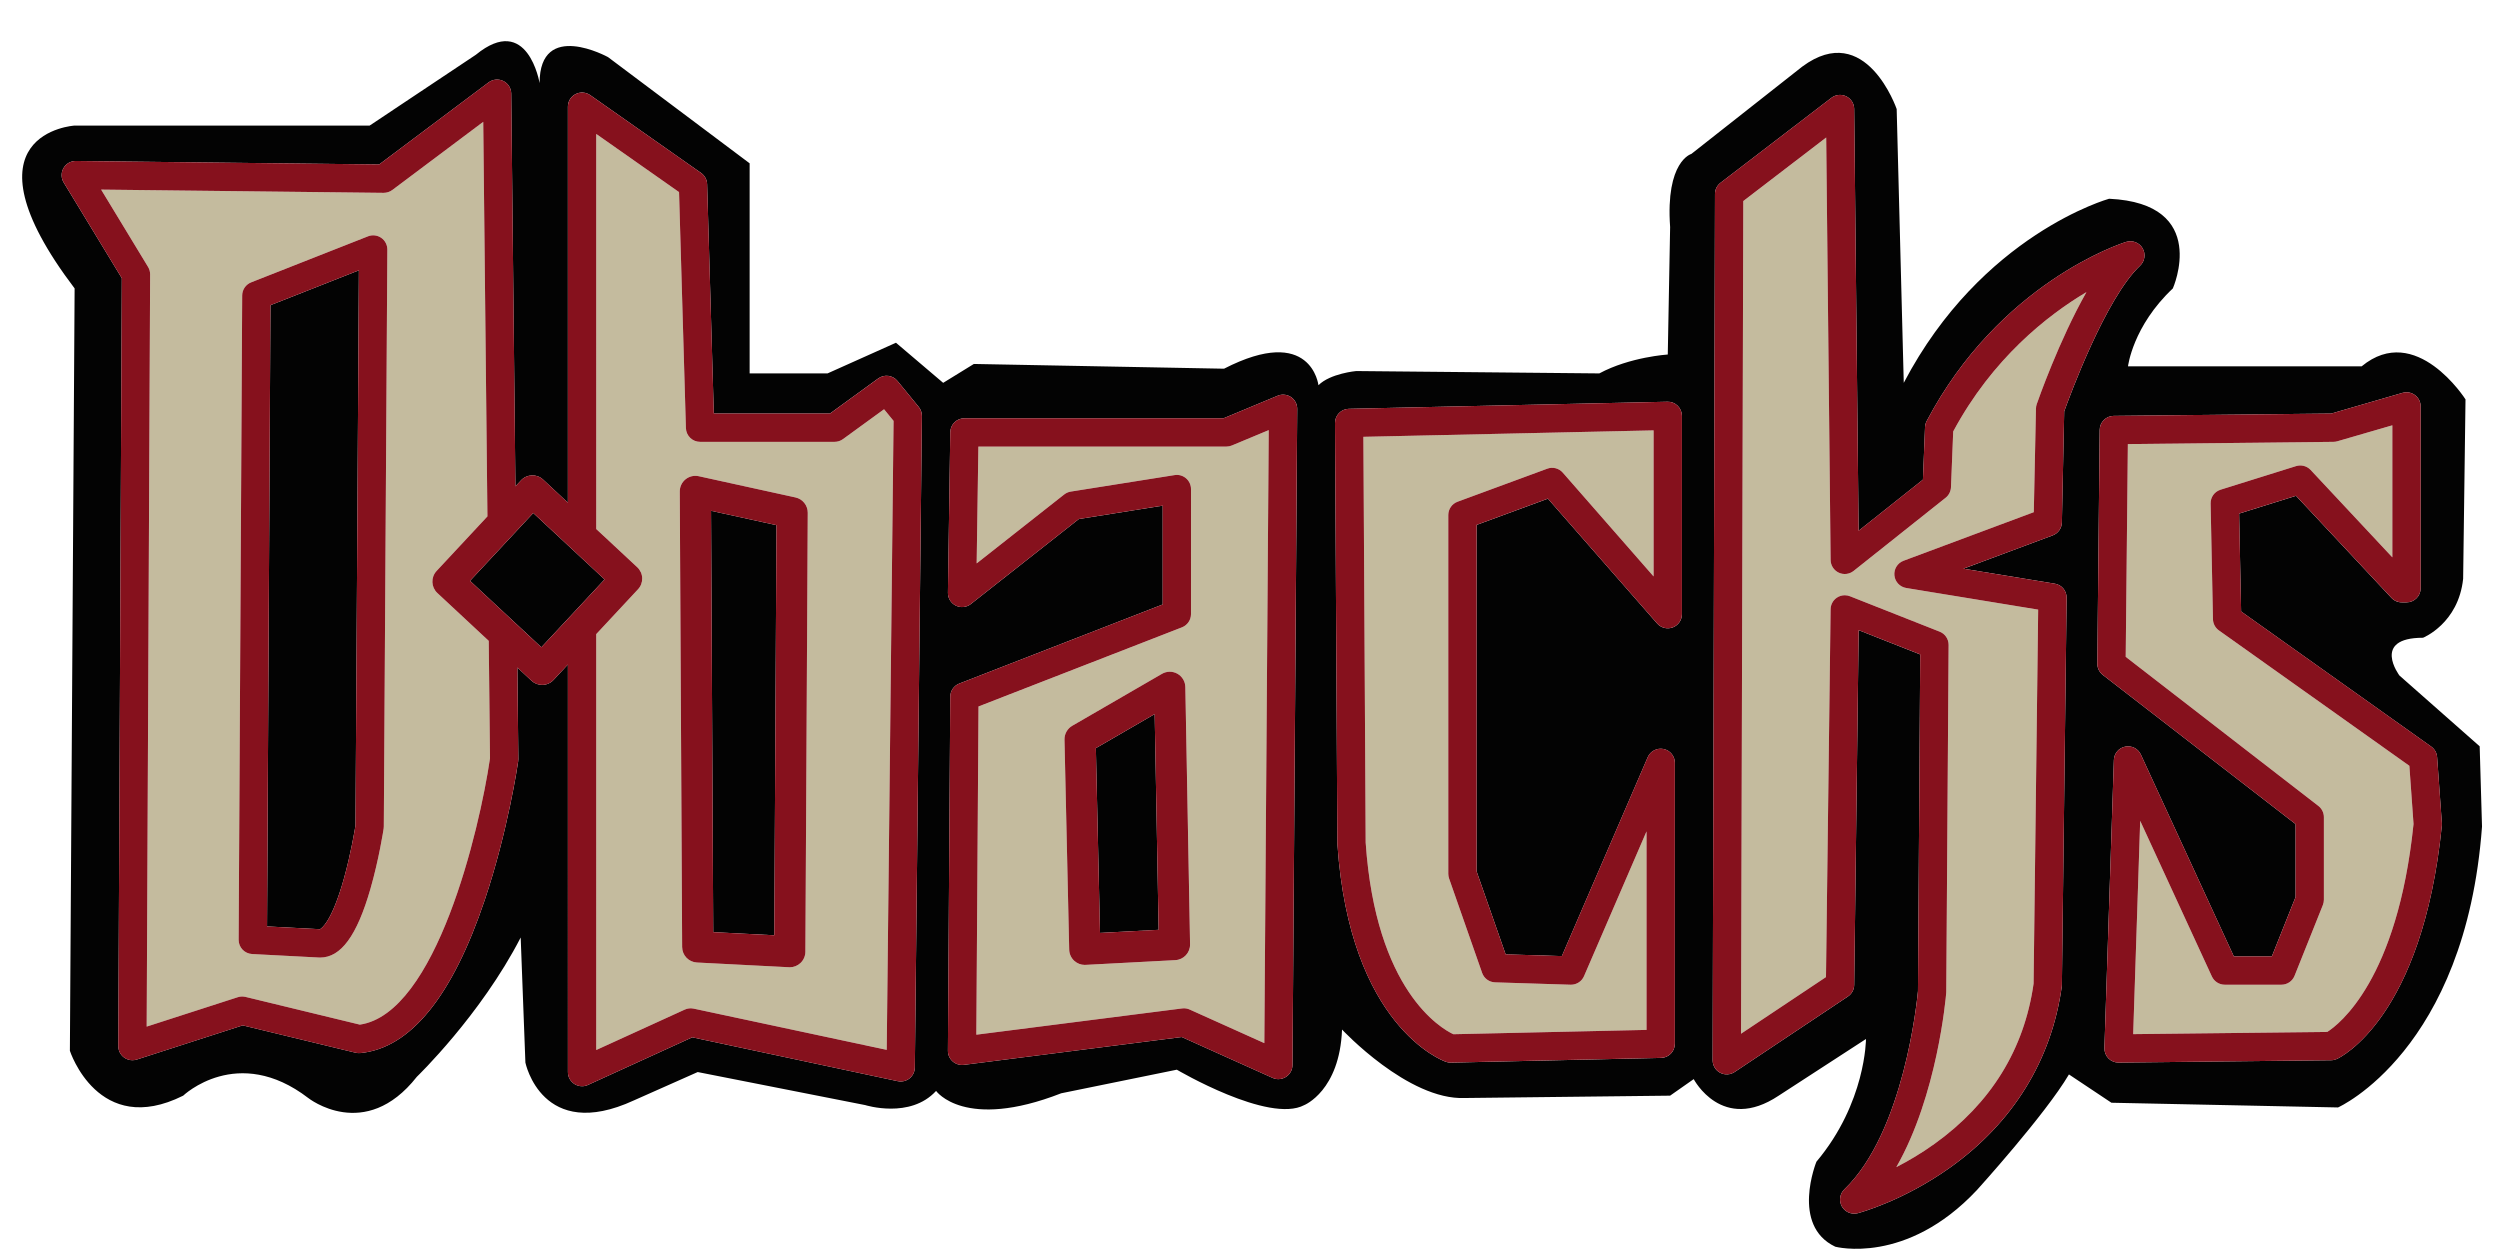
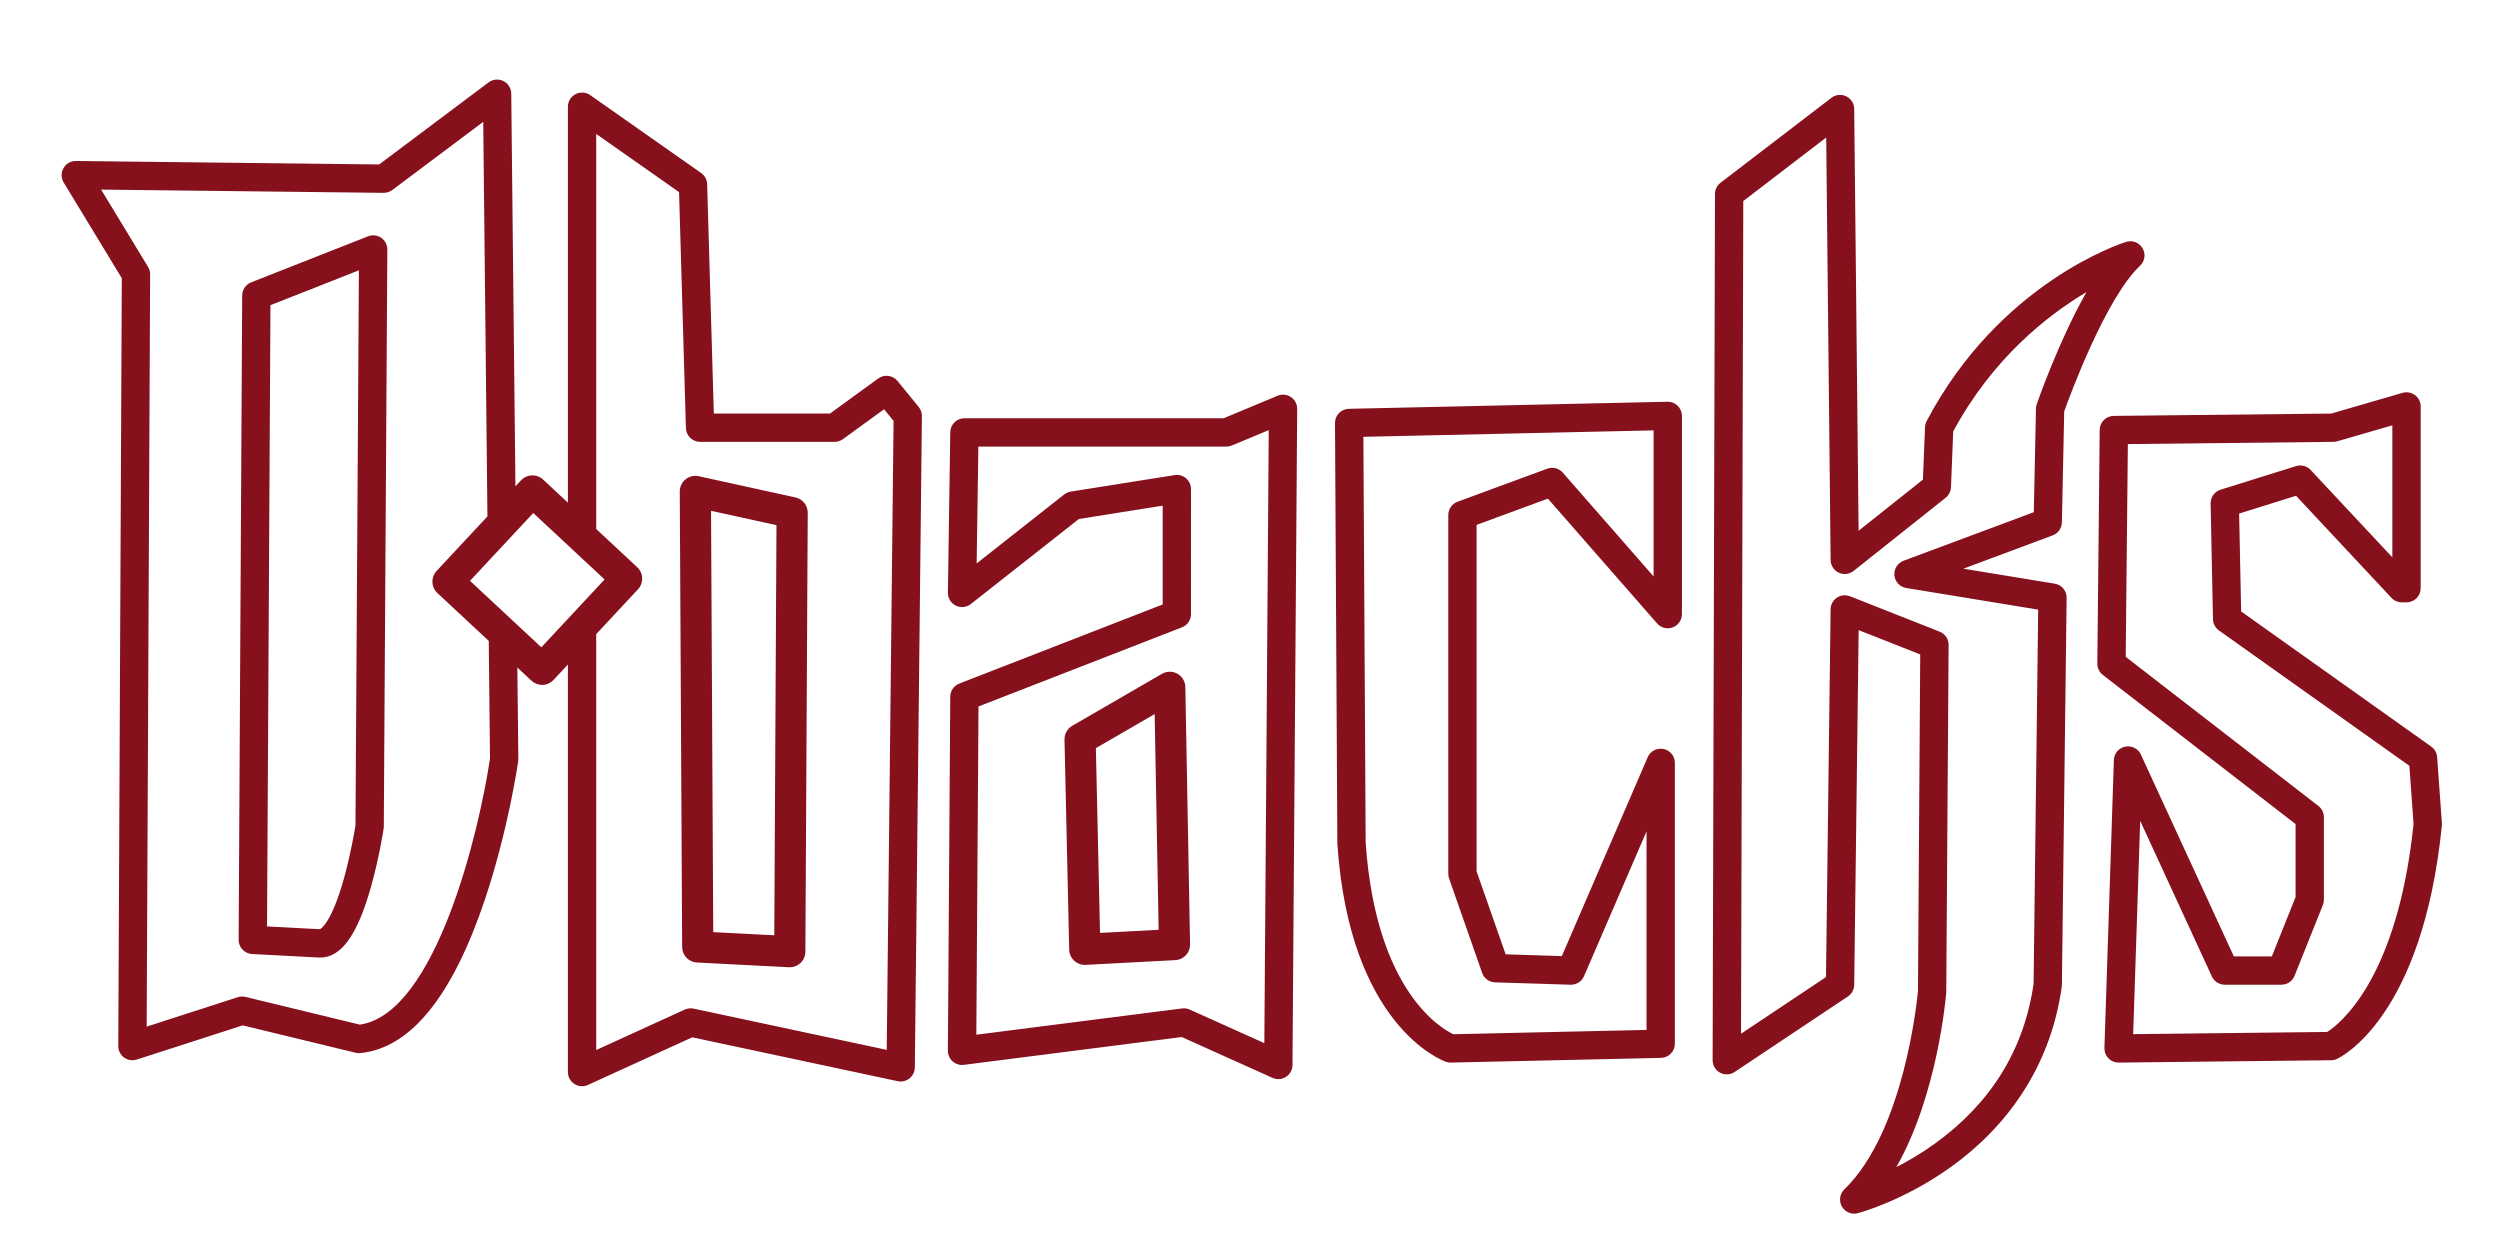
<svg xmlns="http://www.w3.org/2000/svg" version="1.1" id="Layer_1" x="0px" y="0px" width="200px" height="100.75px" viewBox="0 0 200 100.75" style="enable-background:new 0 0 200 100.75;" xml:space="preserve">
-   <path id="color3" style="fill:#030303;" d="M198.374,59.706l-6.42-5.665c0,0-2.267-3.021,1.888-3.021c0,0,2.831-1.133,3.209-4.72  l0.189-14.35c0,0-3.963-6.231-8.308-2.644H170.24c0,0,0.375-3.209,3.587-6.232c0,0,3.02-6.797-5.099-7.174  c0,0-10.195,2.83-16.427,14.727l-0.567-21.902c0,0-2.454-7.175-7.55-3.399l-8.875,6.988c0,0-2.077,0.564-1.699,5.852l-0.188,10.195  c0,0-3.022,0.19-5.477,1.512l-19.448-0.189c0,0-2.077,0.189-3.021,1.134c0,0-0.567-4.911-7.553-1.322l-20.014-0.379l-2.455,1.511  l-3.776-3.209l-5.477,2.455h-6.23V13.066L48.643,4.57c0,0-5.476-3.021-5.476,2.077c0,0-0.945-5.666-5.099-2.265l-8.497,5.664H5.969  c0,0-9.441,0.565,0,13.027L5.591,84.064c0,0,2.266,6.986,9.063,3.589c0,0,4.343-4.154,10.007,0.188c0,0,4.532,3.587,8.686-1.698  c0,0,5.099-4.911,8.308-11.143l0.377,10.008c0,0,1.322,6.42,8.686,3.021l5.098-2.265l13.406,2.644c0,0,3.587,1.133,5.665-1.134  c0,0,2.267,3.209,10.008,0.189l9.251-1.888c0,0,7.364,4.343,10.196,2.832c0,0,2.832-1.134,3.021-6.044c0,0,5.287,5.667,9.819,5.478  l16.427-0.188l1.888-1.324c0,0,2.267,4.345,6.798,1.324l6.983-4.533c0,0,0,5.101-3.965,9.819c0,0-2.075,5.1,1.51,6.798  c0,0,5.666,1.511,11.33-4.532c0,0,5.475-6.042,7.363-9.251l3.399,2.265l18.127,0.377c0,0,10.197-4.531,11.519-22.469L198.374,59.706  z M73.188,85.398c-0.004,0.341-0.16,0.66-0.425,0.873c-0.266,0.212-0.612,0.295-0.944,0.223l-16.438-3.509l-8.345,3.81  c-0.15,0.069-0.311,0.104-0.471,0.104c-0.214,0-0.427-0.062-0.612-0.18c-0.325-0.209-0.521-0.567-0.521-0.954V53.162l-1.15,1.233  c-0.246,0.262-0.579,0.396-0.912,0.396c-0.305,0-0.61-0.112-0.85-0.335l-1.13-1.054l0.078,7.329c0,0.058-0.003,0.117-0.012,0.174  c-0.032,0.224-0.814,5.547-2.667,11.068c-2.598,7.741-5.947,11.872-9.954,12.272c-0.127,0.013-0.255,0.004-0.38-0.026l-9.036-2.19  l-8.476,2.734c-0.114,0.037-0.231,0.054-0.348,0.054c-0.238,0-0.472-0.073-0.668-0.217c-0.293-0.215-0.466-0.557-0.464-0.92  l0.282-61.426L5.095,14.6c-0.214-0.352-0.22-0.792-0.016-1.149c0.201-0.354,0.577-0.572,0.983-0.572c0.004,0,0.009,0,0.014,0  l24.256,0.279l8.755-6.567c0.341-0.256,0.799-0.297,1.181-0.108c0.383,0.188,0.627,0.577,0.631,1.003l0.334,31.423l0.45-0.483  c0.469-0.503,1.258-0.53,1.762-0.061l1.985,1.849V8.537c0-0.424,0.236-0.812,0.61-1.006c0.375-0.196,0.828-0.165,1.174,0.077  l8.875,6.231c0.292,0.206,0.471,0.536,0.481,0.895l0.535,18.348h9.294l3.855-2.803c0.486-0.354,1.163-0.268,1.544,0.197l1.699,2.077  c0.169,0.206,0.259,0.463,0.256,0.729L73.188,85.398z M103.4,85.205c-0.003,0.384-0.198,0.739-0.521,0.945  c-0.186,0.119-0.398,0.181-0.611,0.181c-0.158,0-0.316-0.034-0.465-0.102l-7.262-3.267l-17.432,2.226  c-0.324,0.042-0.65-0.06-0.895-0.276c-0.245-0.217-0.384-0.528-0.382-0.856l0.189-28.322c0.003-0.465,0.289-0.881,0.722-1.049  l16.272-6.328v-7.905l-6.706,1.068l-8.642,6.803c-0.344,0.27-0.811,0.318-1.203,0.125c-0.392-0.194-0.637-0.595-0.631-1.032  l0.189-12.839c0.009-0.62,0.514-1.117,1.133-1.117h20.732l4.323-1.801c0.35-0.146,0.751-0.107,1.067,0.104  c0.315,0.212,0.504,0.568,0.501,0.948L103.4,85.205z M134.556,49.132c0,0.471-0.293,0.895-0.734,1.061  c-0.441,0.167-0.94,0.04-1.251-0.314l-8.739-9.986l-5.703,2.1v27.72l2.323,6.636l4.496,0.141l6.869-15.909  c0.213-0.493,0.743-0.768,1.269-0.66c0.526,0.108,0.904,0.573,0.904,1.109v22.471c0,0.615-0.492,1.119-1.107,1.133l-16.806,0.377  c-0.008,0-0.016,0-0.025,0c-0.127,0-0.254-0.021-0.375-0.063c-0.313-0.11-7.701-2.869-8.686-17.42  c-0.001-0.023-0.002-0.047-0.002-0.071L106.8,33.844c-0.004-0.618,0.489-1.126,1.107-1.139l25.49-0.566  c0.302-0.011,0.6,0.109,0.817,0.322c0.218,0.215,0.341,0.505,0.341,0.81V49.132z M164.381,46.693  c0.553,0.09,0.957,0.571,0.949,1.132l-0.378,30.965c-0.001,0.048-0.004,0.097-0.01,0.145c-0.817,5.873-3.898,10.871-8.914,14.455  c-3.761,2.686-7.254,3.626-7.402,3.666c-0.096,0.025-0.193,0.037-0.289,0.037c-0.401,0-0.782-0.215-0.988-0.576  c-0.251-0.45-0.169-1.014,0.202-1.372c4.775-4.604,5.817-15.127,5.886-15.855l0.181-26.934l-4.924-1.943l-0.357,28.379  c-0.005,0.374-0.193,0.721-0.506,0.928l-9.06,6.041c-0.348,0.231-0.796,0.255-1.164,0.057c-0.368-0.197-0.598-0.584-0.597-1.002  l0.188-69.296c0-0.352,0.165-0.684,0.444-0.897l8.871-6.796c0.34-0.262,0.801-0.308,1.186-0.119  c0.385,0.187,0.632,0.576,0.637,1.005l0.353,33.748l5.145-4.088l0.168-4.201c0.007-0.169,0.053-0.334,0.13-0.482  c5.815-11.049,15.546-14.21,15.958-14.337c0.503-0.158,1.05,0.051,1.317,0.508c0.267,0.456,0.183,1.036-0.202,1.397  c-2.745,2.585-5.623,10.415-6.068,11.654l-0.185,8.88c-0.01,0.466-0.302,0.876-0.736,1.039l-7.146,2.664L164.381,46.693z   M195.348,66.053c-1.558,15.388-8.122,18.539-8.4,18.664c-0.144,0.065-0.299,0.101-0.457,0.102l-16.993,0.189  c-0.005,0-0.008,0-0.014,0c-0.305,0-0.596-0.121-0.81-0.34c-0.215-0.222-0.332-0.521-0.322-0.829l0.757-23.037  c0.017-0.525,0.392-0.968,0.907-1.072c0.512-0.105,1.034,0.157,1.254,0.636l7.437,16.146h3.04l1.899-4.75v-5.835l-15.421-11.933  c-0.28-0.217-0.443-0.553-0.44-0.908l0.189-18.693c0.006-0.616,0.505-1.114,1.12-1.122l17.406-0.186l5.705-1.657  c0.342-0.099,0.711-0.031,0.996,0.183c0.285,0.213,0.453,0.549,0.453,0.905v14.539c0,0.626-0.507,1.135-1.133,1.135h-0.379  c-0.313,0-0.613-0.13-0.828-0.36l-7.633-8.166l-4.551,1.423l0.16,7.831l15.207,10.81c0.275,0.197,0.45,0.505,0.473,0.844l0.38,5.286  C195.354,65.921,195.354,65.987,195.348,66.053z M21.636,24.415l7.075-2.789l-0.272,44.408c-0.064,0.4-0.381,2.294-0.916,4.216  c-0.988,3.548-1.83,4.042-1.925,4.087l-4.234-0.223L21.636,24.415z M56.884,40.865l5.234,1.148l-0.176,32.809l-4.883-0.251  L56.884,40.865z M47.698,45.731l0.668,0.623l-0.668,0.718l-1.133,1.217l-1.133,1.215l-2.124,2.278l-1.955-1.821l-1.144-1.065  l-1.145-1.066l-1.462-1.363l1.431-1.535l1.121-1.202l1.121-1.202l1.386-1.488l2.772,2.583l1.133,1.056L47.698,45.731z   M92.373,57.127l0.317,17.258l-4.689,0.248L87.67,59.851L92.373,57.127z" />
-   <path id="color2" style="fill:#C4BB9E;" d="M34.988,47.44c-0.504-0.47-0.531-1.257-0.062-1.762l4.068-4.366L38.659,9.745  L31.384,15.2c-0.2,0.149-0.446,0.226-0.693,0.227L8.09,15.168l3.756,6.187c0.108,0.179,0.165,0.384,0.165,0.594l-0.276,60.181  l7.293-2.354c0.199-0.063,0.411-0.07,0.614-0.022l9.147,2.218c6.105-0.889,9.566-15.553,10.412-21.302l-0.1-9.398L34.988,47.44z   M30.704,66.133c0,0.054-0.005,0.108-0.013,0.163c-0.016,0.098-0.373,2.437-1.058,4.816c-1.079,3.748-2.359,5.493-4.027,5.493  c-0.02,0-0.04,0-0.06-0.002l-5.382-0.282c-0.604-0.033-1.076-0.534-1.073-1.138l0.284-51.548c0.002-0.463,0.287-0.879,0.718-1.048  l9.346-3.682c0.35-0.139,0.746-0.094,1.056,0.118c0.311,0.213,0.495,0.565,0.492,0.942L30.704,66.133z M67.436,35.131  c-0.193,0.141-0.427,0.217-0.666,0.217H56.007c-0.613,0-1.115-0.486-1.133-1.099l-0.549-18.881l-6.626-4.652v31.605l3.281,3.057  c0.242,0.226,0.385,0.539,0.397,0.869c0.011,0.33-0.108,0.652-0.335,0.894l-3.343,3.588v33.272l7.082-3.233  c0.222-0.102,0.469-0.128,0.707-0.079l15.451,3.3l0.546-50.319l-0.761-0.93L67.436,35.131z M64.429,76.141  c-0.002,0.341-0.143,0.666-0.391,0.899c-0.232,0.221-0.539,0.342-0.857,0.342c-0.021,0-0.042-0.001-0.064-0.003l-7.364-0.378  c-0.661-0.034-1.179-0.577-1.183-1.239l-0.19-36.441c-0.002-0.38,0.169-0.738,0.463-0.977c0.295-0.238,0.683-0.329,1.052-0.248  l7.742,1.7c0.575,0.124,0.983,0.635,0.98,1.225L64.429,76.141z M98.113,35.727H78.27l-0.137,9.346l7.005-5.517  c0.153-0.118,0.333-0.197,0.523-0.229l8.308-1.32c0.327-0.054,0.661,0.042,0.914,0.257c0.252,0.214,0.397,0.53,0.397,0.86v10.008  c0,0.469-0.286,0.886-0.722,1.056l-16.277,6.33l-0.174,26.259l16.463-2.101c0.048-0.008,0.095-0.01,0.143-0.01  c0.16,0,0.318,0.033,0.465,0.1l5.969,2.686l0.352-49.043l-2.95,1.23C98.41,35.696,98.263,35.727,98.113,35.727z M94.025,76.812  l-7.176,0.379c-0.022,0.001-0.044,0.003-0.065,0.003c-0.314,0-0.617-0.119-0.848-0.333c-0.247-0.23-0.391-0.551-0.399-0.887  l-0.377-16.807c-0.01-0.454,0.229-0.877,0.623-1.105l7.175-4.154c0.381-0.222,0.853-0.224,1.237-0.008  c0.385,0.218,0.626,0.623,0.634,1.063l0.378,20.583C95.219,76.217,94.696,76.778,94.025,76.812z M109.071,34.944l23.218-0.515  v11.688l-7.266-8.306c-0.311-0.353-0.805-0.479-1.245-0.315l-7.175,2.643c-0.445,0.164-0.74,0.589-0.74,1.063v28.702  c0,0.127,0.021,0.254,0.063,0.374l2.643,7.552c0.154,0.442,0.565,0.744,1.033,0.758l6.044,0.189c0.012,0,0.023,0,0.035,0  c0.451,0,0.86-0.267,1.04-0.684l5.001-11.582v15.881l-15.455,0.346c-0.986-0.465-6.202-3.467-7.014-15.332L109.071,34.944z   M151.551,46.033c0.051,0.511,0.438,0.924,0.945,1.007l10.557,1.731l-0.365,29.921c-0.748,5.261-3.41,9.568-7.912,12.808  c-1.071,0.771-2.124,1.387-3.069,1.871c3.279-5.74,3.958-13.534,3.991-13.934c0.003-0.028,0.003-0.057,0.004-0.085l0.188-27.756  c0.003-0.469-0.282-0.891-0.717-1.062l-7.174-2.833c-0.136-0.054-0.276-0.079-0.416-0.079c-0.222,0-0.442,0.064-0.631,0.191  c-0.311,0.209-0.497,0.555-0.503,0.928l-0.369,29.426l-6.797,4.532l0.181-66.615l6.633-5.083l0.353,33.802  c0.006,0.432,0.256,0.824,0.646,1.01c0.39,0.186,0.853,0.133,1.191-0.135l7.364-5.855c0.258-0.204,0.413-0.512,0.428-0.842  l0.178-4.462c3.141-5.845,7.532-9.288,10.659-11.149c-2.194,3.865-3.88,8.685-3.977,8.964c-0.039,0.111-0.059,0.229-0.061,0.347  l-0.174,8.295l-10.42,3.886C151.803,45.039,151.502,45.523,151.551,46.033z M193.083,65.921  c-1.284,12.467-5.961,16.036-6.906,16.636l-15.523,0.174l0.561-17.066l5.736,12.454c0.187,0.401,0.587,0.658,1.03,0.658h4.532  c0.463,0,0.879-0.282,1.051-0.711l2.266-5.665c0.053-0.134,0.081-0.276,0.081-0.42v-6.609c0-0.351-0.162-0.681-0.439-0.896  l-15.415-11.929l0.172-17.021l16.45-0.178c0.104,0,0.206-0.017,0.306-0.045l4.403-1.278v10.563l-6.536-6.992  c-0.298-0.317-0.749-0.436-1.165-0.308l-6.044,1.889c-0.48,0.15-0.805,0.6-0.793,1.104l0.188,9.253  c0.006,0.358,0.184,0.692,0.476,0.9l15.236,10.83L193.083,65.921z" />
  <path id="color1" style="fill:#86111D;" d="M30.495,19.024c-0.31-0.212-0.706-0.257-1.056-0.118l-9.346,3.682  c-0.431,0.169-0.716,0.585-0.718,1.048l-0.284,51.548c-0.003,0.604,0.469,1.104,1.073,1.138l5.382,0.282  c0.02,0.002,0.039,0.002,0.06,0.002c1.668,0,2.948-1.745,4.027-5.493c0.685-2.38,1.043-4.719,1.058-4.816  c0.008-0.055,0.012-0.109,0.013-0.163l0.283-46.166C30.99,19.59,30.805,19.237,30.495,19.024z M28.438,66.034  c-0.064,0.4-0.381,2.294-0.916,4.216c-0.988,3.548-1.83,4.042-1.925,4.087l-4.234-0.223l0.273-49.699l7.075-2.789L28.438,66.034z   M71.8,30.477c-0.38-0.465-1.058-0.552-1.544-0.197l-3.855,2.803h-9.294l-0.535-18.348c-0.01-0.358-0.189-0.689-0.481-0.895  l-8.875-6.231c-0.347-0.242-0.799-0.273-1.174-0.077c-0.375,0.194-0.61,0.582-0.61,1.006v31.674l-1.985-1.849  c-0.504-0.469-1.293-0.441-1.762,0.061l-0.45,0.483L40.9,7.484c-0.004-0.426-0.248-0.814-0.631-1.003  c-0.382-0.188-0.84-0.147-1.181,0.108l-8.755,6.567L6.076,12.878c-0.004,0-0.009,0-0.014,0c-0.406,0-0.782,0.219-0.983,0.572  c-0.205,0.357-0.198,0.798,0.016,1.149l4.649,7.656L9.462,83.682c-0.002,0.363,0.171,0.705,0.464,0.92  c0.197,0.143,0.431,0.217,0.668,0.217c0.117,0,0.234-0.017,0.348-0.054l8.476-2.734l9.036,2.19c0.125,0.03,0.253,0.039,0.38,0.026  c4.007-0.4,7.356-4.531,9.954-12.272c1.853-5.521,2.635-10.845,2.667-11.068c0.009-0.057,0.012-0.116,0.012-0.174l-0.078-7.329  l1.13,1.054c0.24,0.223,0.545,0.335,0.85,0.335c0.333,0,0.667-0.135,0.912-0.396l1.15-1.233v32.602c0,0.387,0.196,0.745,0.521,0.954  c0.186,0.118,0.398,0.18,0.612,0.18c0.16,0,0.32-0.034,0.471-0.104l8.345-3.81l16.438,3.509c0.333,0.072,0.679-0.011,0.944-0.223  c0.265-0.213,0.421-0.532,0.425-0.873l0.566-52.114c0.003-0.267-0.087-0.523-0.256-0.729L71.8,30.477z M70.938,83.989l-15.451-3.3  c-0.238-0.049-0.485-0.023-0.707,0.079l-7.082,3.233V50.73l3.343-3.588c0.226-0.242,0.346-0.564,0.335-0.894  c-0.012-0.33-0.154-0.644-0.397-0.869l-3.281-3.057V10.716l6.626,4.652l0.549,18.881c0.018,0.612,0.52,1.099,1.133,1.099H66.77  c0.239,0,0.473-0.076,0.666-0.217l3.288-2.391l0.761,0.93L70.938,83.989z M39.2,60.669c-0.846,5.749-4.307,20.413-10.412,21.302  l-9.147-2.218c-0.203-0.048-0.416-0.041-0.614,0.022l-7.293,2.354l0.276-60.181c0.001-0.21-0.056-0.415-0.165-0.594L8.09,15.168  l22.601,0.26c0.247-0.002,0.493-0.078,0.693-0.227l7.275-5.455l0.335,31.566l-4.068,4.366c-0.469,0.505-0.442,1.292,0.062,1.762  l4.112,3.831L39.2,60.669z M40.208,48.895l-1.145-1.066l-1.462-1.363l1.431-1.535l1.121-1.202l1.121-1.202l1.386-1.488l2.772,2.583  l1.133,1.056l1.133,1.055l0.668,0.623l-0.668,0.718l-1.133,1.217l-1.133,1.215l-2.124,2.278l-1.955-1.821L40.208,48.895z   M63.638,39.796l-7.742-1.7c-0.37-0.081-0.757,0.01-1.052,0.248c-0.294,0.238-0.465,0.597-0.463,0.977l0.19,36.441  c0.003,0.662,0.522,1.205,1.183,1.239l7.364,0.378c0.022,0.002,0.043,0.003,0.064,0.003c0.317,0,0.624-0.121,0.857-0.342  c0.247-0.233,0.389-0.559,0.391-0.899l0.189-35.12C64.621,40.431,64.213,39.92,63.638,39.796z M61.942,74.822l-4.883-0.251  l-0.175-33.706l5.234,1.148L61.942,74.822z M103.276,31.764c-0.316-0.212-0.718-0.251-1.067-0.104l-4.323,1.801H77.154  c-0.62,0-1.124,0.497-1.133,1.117l-0.189,12.839c-0.006,0.438,0.239,0.838,0.631,1.032c0.392,0.193,0.859,0.145,1.203-0.125  l8.642-6.803l6.706-1.068v7.905l-16.272,6.328c-0.432,0.168-0.719,0.584-0.722,1.049l-0.189,28.322  c-0.002,0.327,0.137,0.639,0.382,0.856c0.244,0.217,0.571,0.318,0.895,0.276l17.432-2.226l7.262,3.267  c0.148,0.067,0.307,0.102,0.465,0.102c0.213,0,0.426-0.062,0.611-0.181c0.323-0.206,0.519-0.562,0.521-0.945l0.377-52.493  C103.78,32.332,103.592,31.976,103.276,31.764z M101.147,83.451l-5.969-2.686c-0.146-0.066-0.305-0.1-0.465-0.1  c-0.048,0-0.095,0.002-0.143,0.01l-16.463,2.101l0.174-26.259l16.277-6.33c0.435-0.17,0.722-0.587,0.722-1.056V39.124  c0-0.33-0.145-0.646-0.397-0.86c-0.252-0.215-0.586-0.311-0.914-0.257l-8.308,1.32c-0.19,0.031-0.37,0.11-0.523,0.229l-7.005,5.517  l0.137-9.346h19.843c0.149,0,0.297-0.03,0.436-0.088l2.95-1.23L101.147,83.451z M94.194,53.899  c-0.384-0.216-0.856-0.214-1.237,0.008l-7.175,4.154c-0.394,0.228-0.632,0.651-0.623,1.105l0.377,16.807  c0.008,0.336,0.152,0.656,0.399,0.887c0.232,0.214,0.534,0.333,0.848,0.333c0.021,0,0.043-0.002,0.065-0.003l7.176-0.379  c0.671-0.033,1.194-0.595,1.181-1.267l-0.378-20.583C94.82,54.523,94.579,54.117,94.194,53.899z M92.373,57.127l0.317,17.258  l-4.689,0.248L87.67,59.851L92.373,57.127z M133.397,32.139l-25.49,0.566c-0.618,0.013-1.111,0.521-1.107,1.139l0.188,33.609  c0,0.024,0.001,0.048,0.002,0.071c0.984,14.551,8.372,17.31,8.686,17.42c0.121,0.042,0.248,0.063,0.375,0.063  c0.01,0,0.018,0,0.025,0l16.806-0.377c0.615-0.014,1.107-0.518,1.107-1.133V61.027c0-0.536-0.378-1.001-0.904-1.109  c-0.525-0.107-1.056,0.167-1.269,0.66l-6.869,15.909l-4.496-0.141l-2.323-6.636v-27.72l5.703-2.1l8.739,9.986  c0.311,0.354,0.81,0.481,1.251,0.314c0.441-0.166,0.734-0.59,0.734-1.061V33.271c0-0.305-0.123-0.595-0.341-0.81  C133.997,32.248,133.699,32.128,133.397,32.139z M132.289,46.117l-7.266-8.306c-0.311-0.353-0.805-0.479-1.245-0.315l-7.175,2.643  c-0.445,0.164-0.74,0.589-0.74,1.063v28.702c0,0.127,0.021,0.254,0.063,0.374l2.643,7.552c0.154,0.442,0.565,0.744,1.033,0.758  l6.044,0.189c0.012,0,0.023,0,0.035,0c0.451,0,0.86-0.267,1.04-0.684l5.001-11.582v15.881l-15.455,0.346  c-0.986-0.465-6.202-3.467-7.014-15.332l-0.183-32.461l23.218-0.515V46.117z M164.381,46.693l-7.311-1.199l7.146-2.664  c0.435-0.163,0.727-0.573,0.736-1.039l0.185-8.88c0.445-1.239,3.323-9.069,6.068-11.654c0.385-0.361,0.469-0.941,0.202-1.397  c-0.268-0.457-0.814-0.666-1.317-0.508c-0.412,0.127-10.143,3.288-15.958,14.337c-0.077,0.148-0.123,0.313-0.13,0.482l-0.168,4.201  l-5.145,4.088l-0.353-33.748c-0.005-0.429-0.252-0.818-0.637-1.005c-0.385-0.188-0.846-0.142-1.186,0.119l-8.871,6.796  c-0.279,0.214-0.444,0.546-0.444,0.897l-0.188,69.296c-0.001,0.418,0.229,0.805,0.597,1.002c0.368,0.198,0.816,0.175,1.164-0.057  l9.06-6.041c0.313-0.207,0.501-0.554,0.506-0.928l0.357-28.379l4.924,1.943l-0.181,26.934c-0.068,0.728-1.11,11.251-5.886,15.855  c-0.371,0.358-0.453,0.922-0.202,1.372c0.206,0.361,0.587,0.576,0.988,0.576c0.096,0,0.193-0.012,0.289-0.037  c0.148-0.04,3.642-0.98,7.402-3.666c5.016-3.584,8.097-8.582,8.914-14.455c0.006-0.048,0.009-0.097,0.01-0.145l0.378-30.965  C165.338,47.265,164.934,46.783,164.381,46.693z M162.687,78.691c-0.748,5.261-3.41,9.568-7.912,12.808  c-1.071,0.771-2.124,1.387-3.069,1.871c3.279-5.74,3.958-13.534,3.991-13.934c0.003-0.028,0.003-0.057,0.004-0.085l0.188-27.756  c0.003-0.469-0.282-0.891-0.717-1.062l-7.174-2.833c-0.136-0.054-0.276-0.079-0.416-0.079c-0.222,0-0.442,0.064-0.631,0.191  c-0.311,0.209-0.497,0.555-0.503,0.928l-0.369,29.426l-6.797,4.532l0.181-66.615l6.633-5.083l0.353,33.802  c0.006,0.432,0.256,0.824,0.646,1.01c0.39,0.186,0.853,0.133,1.191-0.135l7.364-5.855c0.258-0.204,0.413-0.512,0.428-0.842  l0.178-4.462c3.141-5.845,7.532-9.288,10.659-11.149c-2.194,3.865-3.88,8.685-3.977,8.964c-0.039,0.111-0.059,0.229-0.061,0.347  l-0.174,8.295l-10.42,3.886c-0.48,0.178-0.781,0.661-0.732,1.172c0.051,0.511,0.438,0.924,0.945,1.007l10.557,1.731L162.687,78.691z   M194.971,60.57c-0.023-0.339-0.197-0.646-0.473-0.844l-15.207-10.81l-0.16-7.831l4.551-1.423l7.633,8.166  c0.215,0.231,0.516,0.36,0.828,0.36h0.379c0.626,0,1.133-0.509,1.133-1.135V32.516c0-0.356-0.168-0.692-0.453-0.905  c-0.285-0.214-0.654-0.281-0.996-0.183l-5.705,1.657l-17.406,0.186c-0.615,0.008-1.114,0.506-1.12,1.122l-0.189,18.693  c-0.003,0.355,0.16,0.691,0.44,0.908l15.421,11.933v5.835l-1.899,4.75h-3.04l-7.437-16.146c-0.22-0.479-0.742-0.74-1.254-0.636  c-0.516,0.104-0.891,0.547-0.907,1.072l-0.757,23.037c-0.01,0.308,0.107,0.607,0.322,0.829c0.214,0.219,0.505,0.34,0.81,0.34  c0.006,0,0.009,0,0.014,0l16.993-0.189c0.158-0.001,0.313-0.036,0.457-0.102c0.278-0.125,6.843-3.276,8.4-18.664  c0.007-0.065,0.007-0.132,0.003-0.196L194.971,60.57z M170.654,82.731l0.561-17.066l5.736,12.454  c0.187,0.401,0.587,0.658,1.03,0.658h4.532c0.463,0,0.879-0.282,1.051-0.711l2.266-5.665c0.053-0.134,0.081-0.276,0.081-0.42v-6.609  c0-0.351-0.162-0.681-0.439-0.896l-15.415-11.929l0.172-17.021l16.45-0.178c0.104,0,0.206-0.017,0.306-0.045l4.403-1.278v10.563  l-6.536-6.992c-0.298-0.317-0.749-0.436-1.165-0.308l-6.044,1.889c-0.48,0.15-0.805,0.6-0.793,1.104l0.188,9.253  c0.006,0.358,0.184,0.692,0.476,0.9l15.236,10.83l0.333,4.656c-1.284,12.467-5.961,16.036-6.906,16.636L170.654,82.731z" />
</svg>